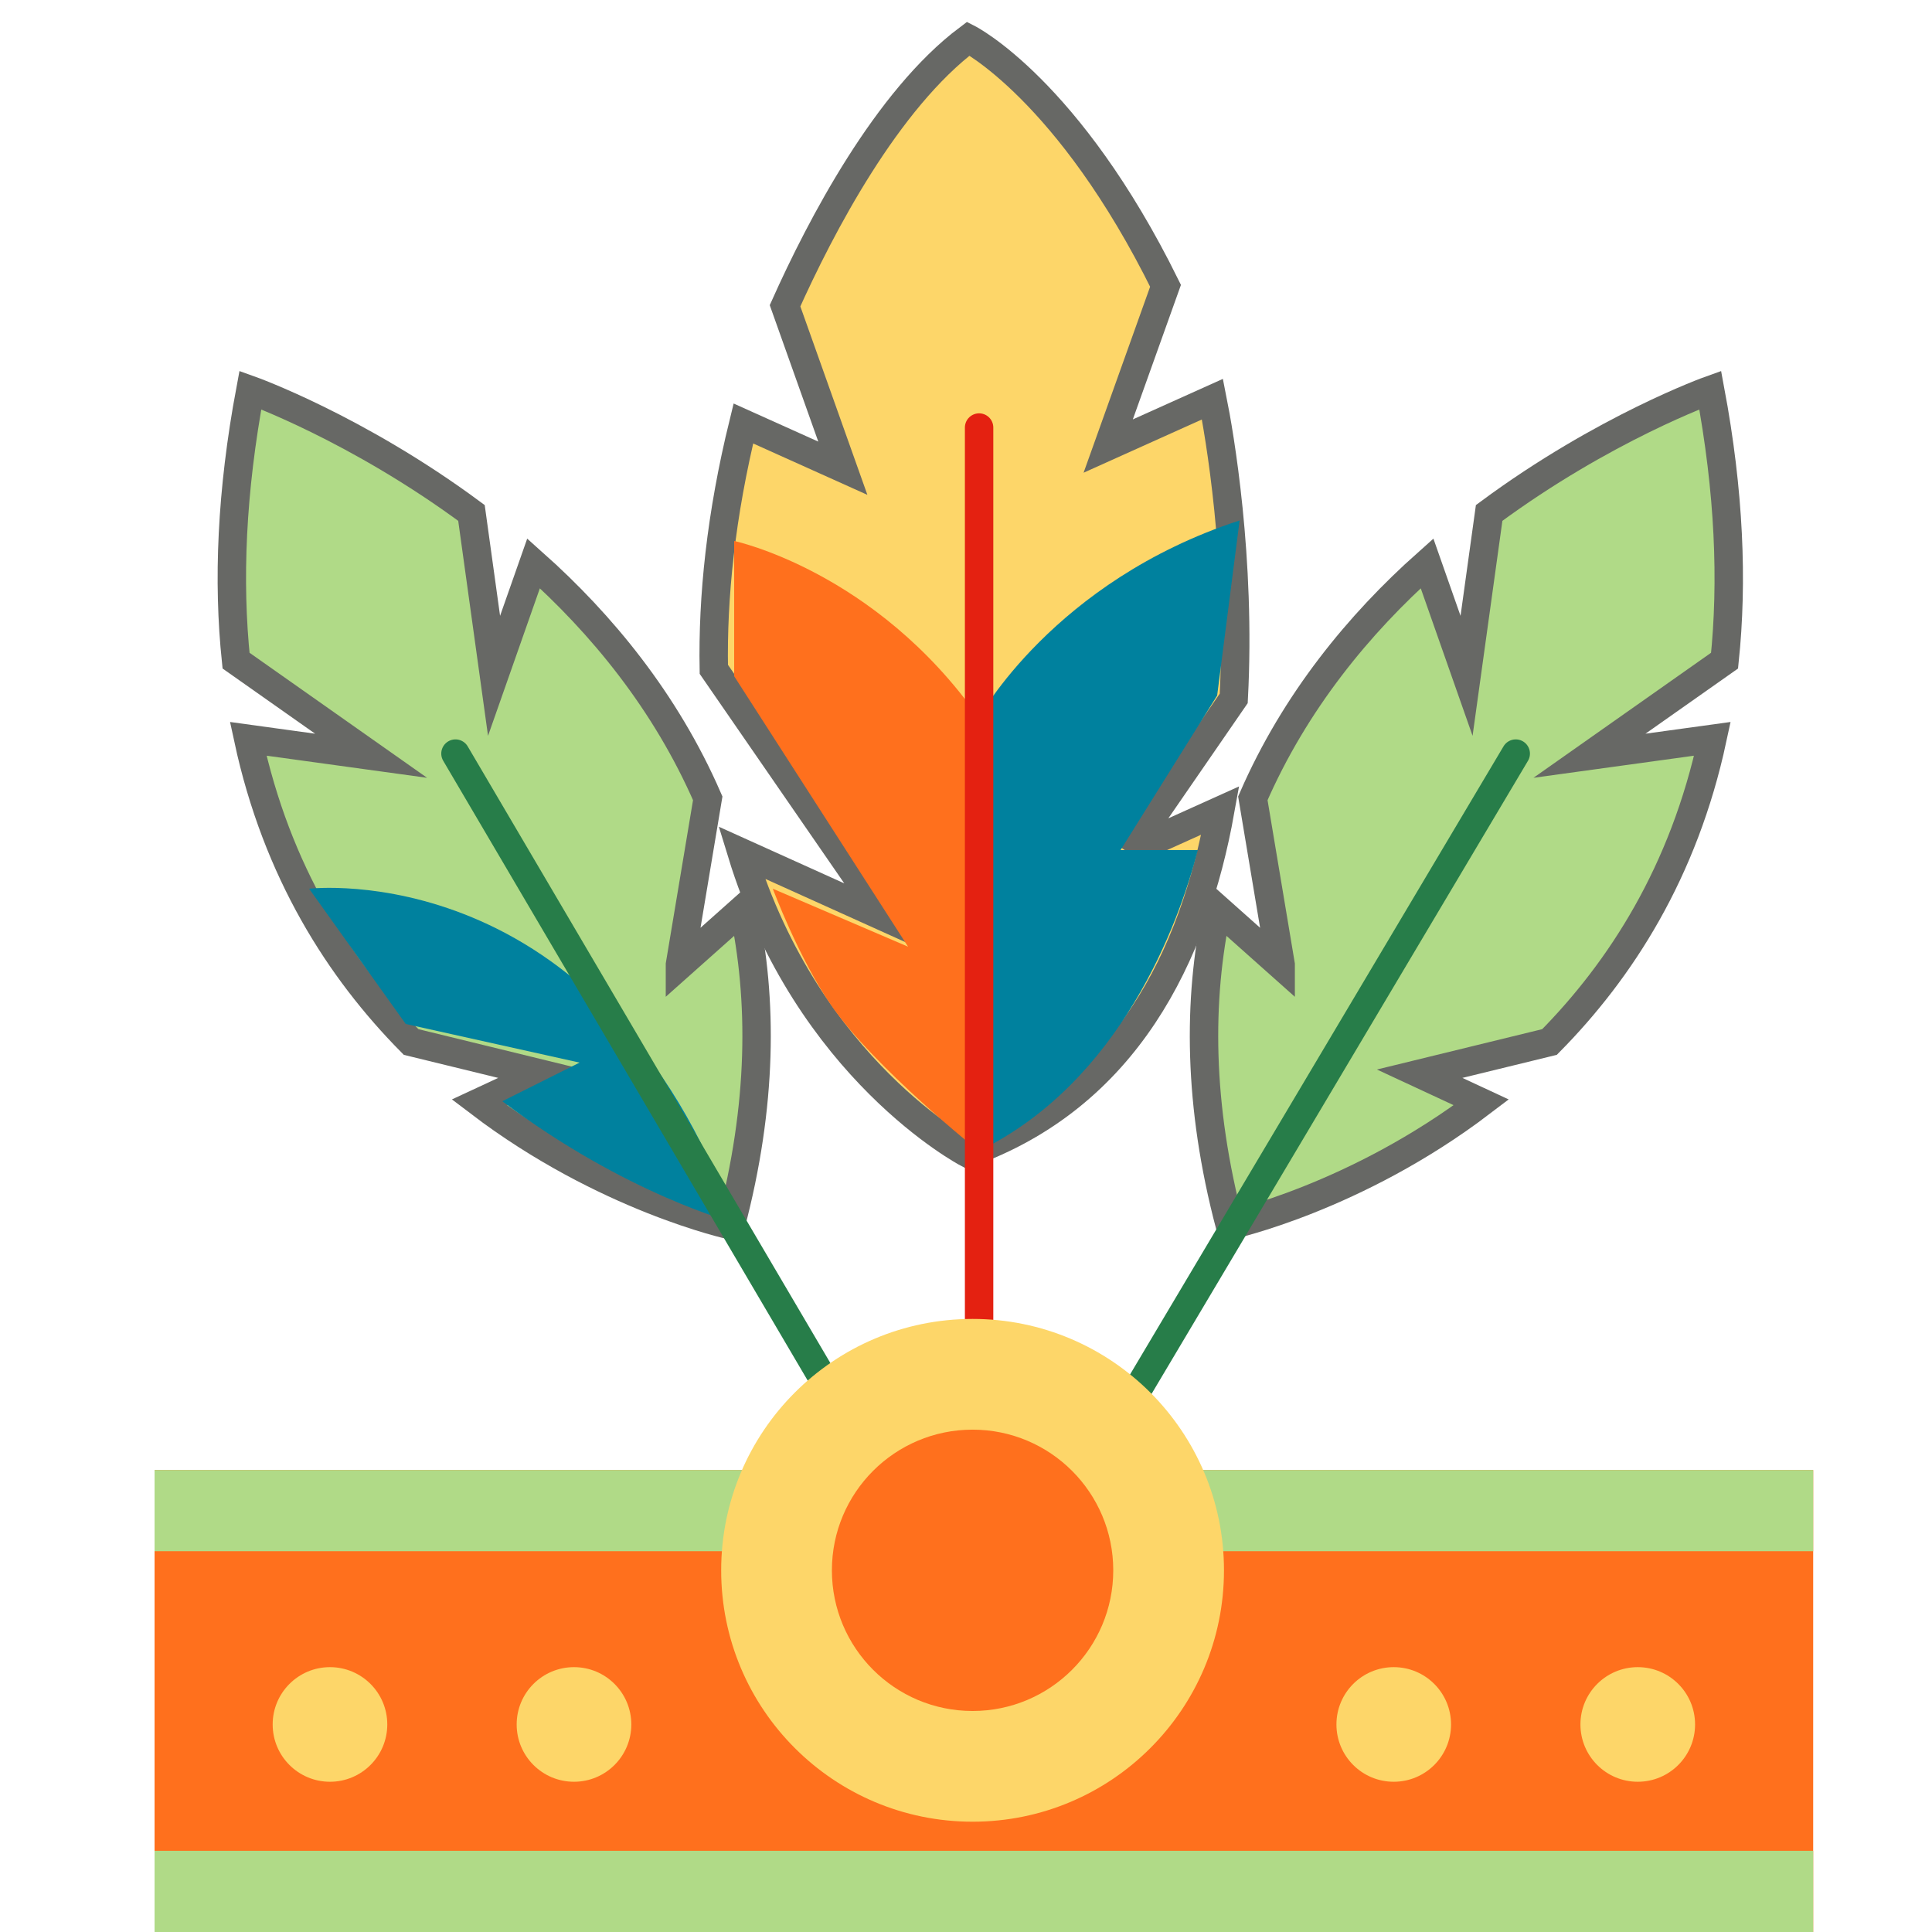
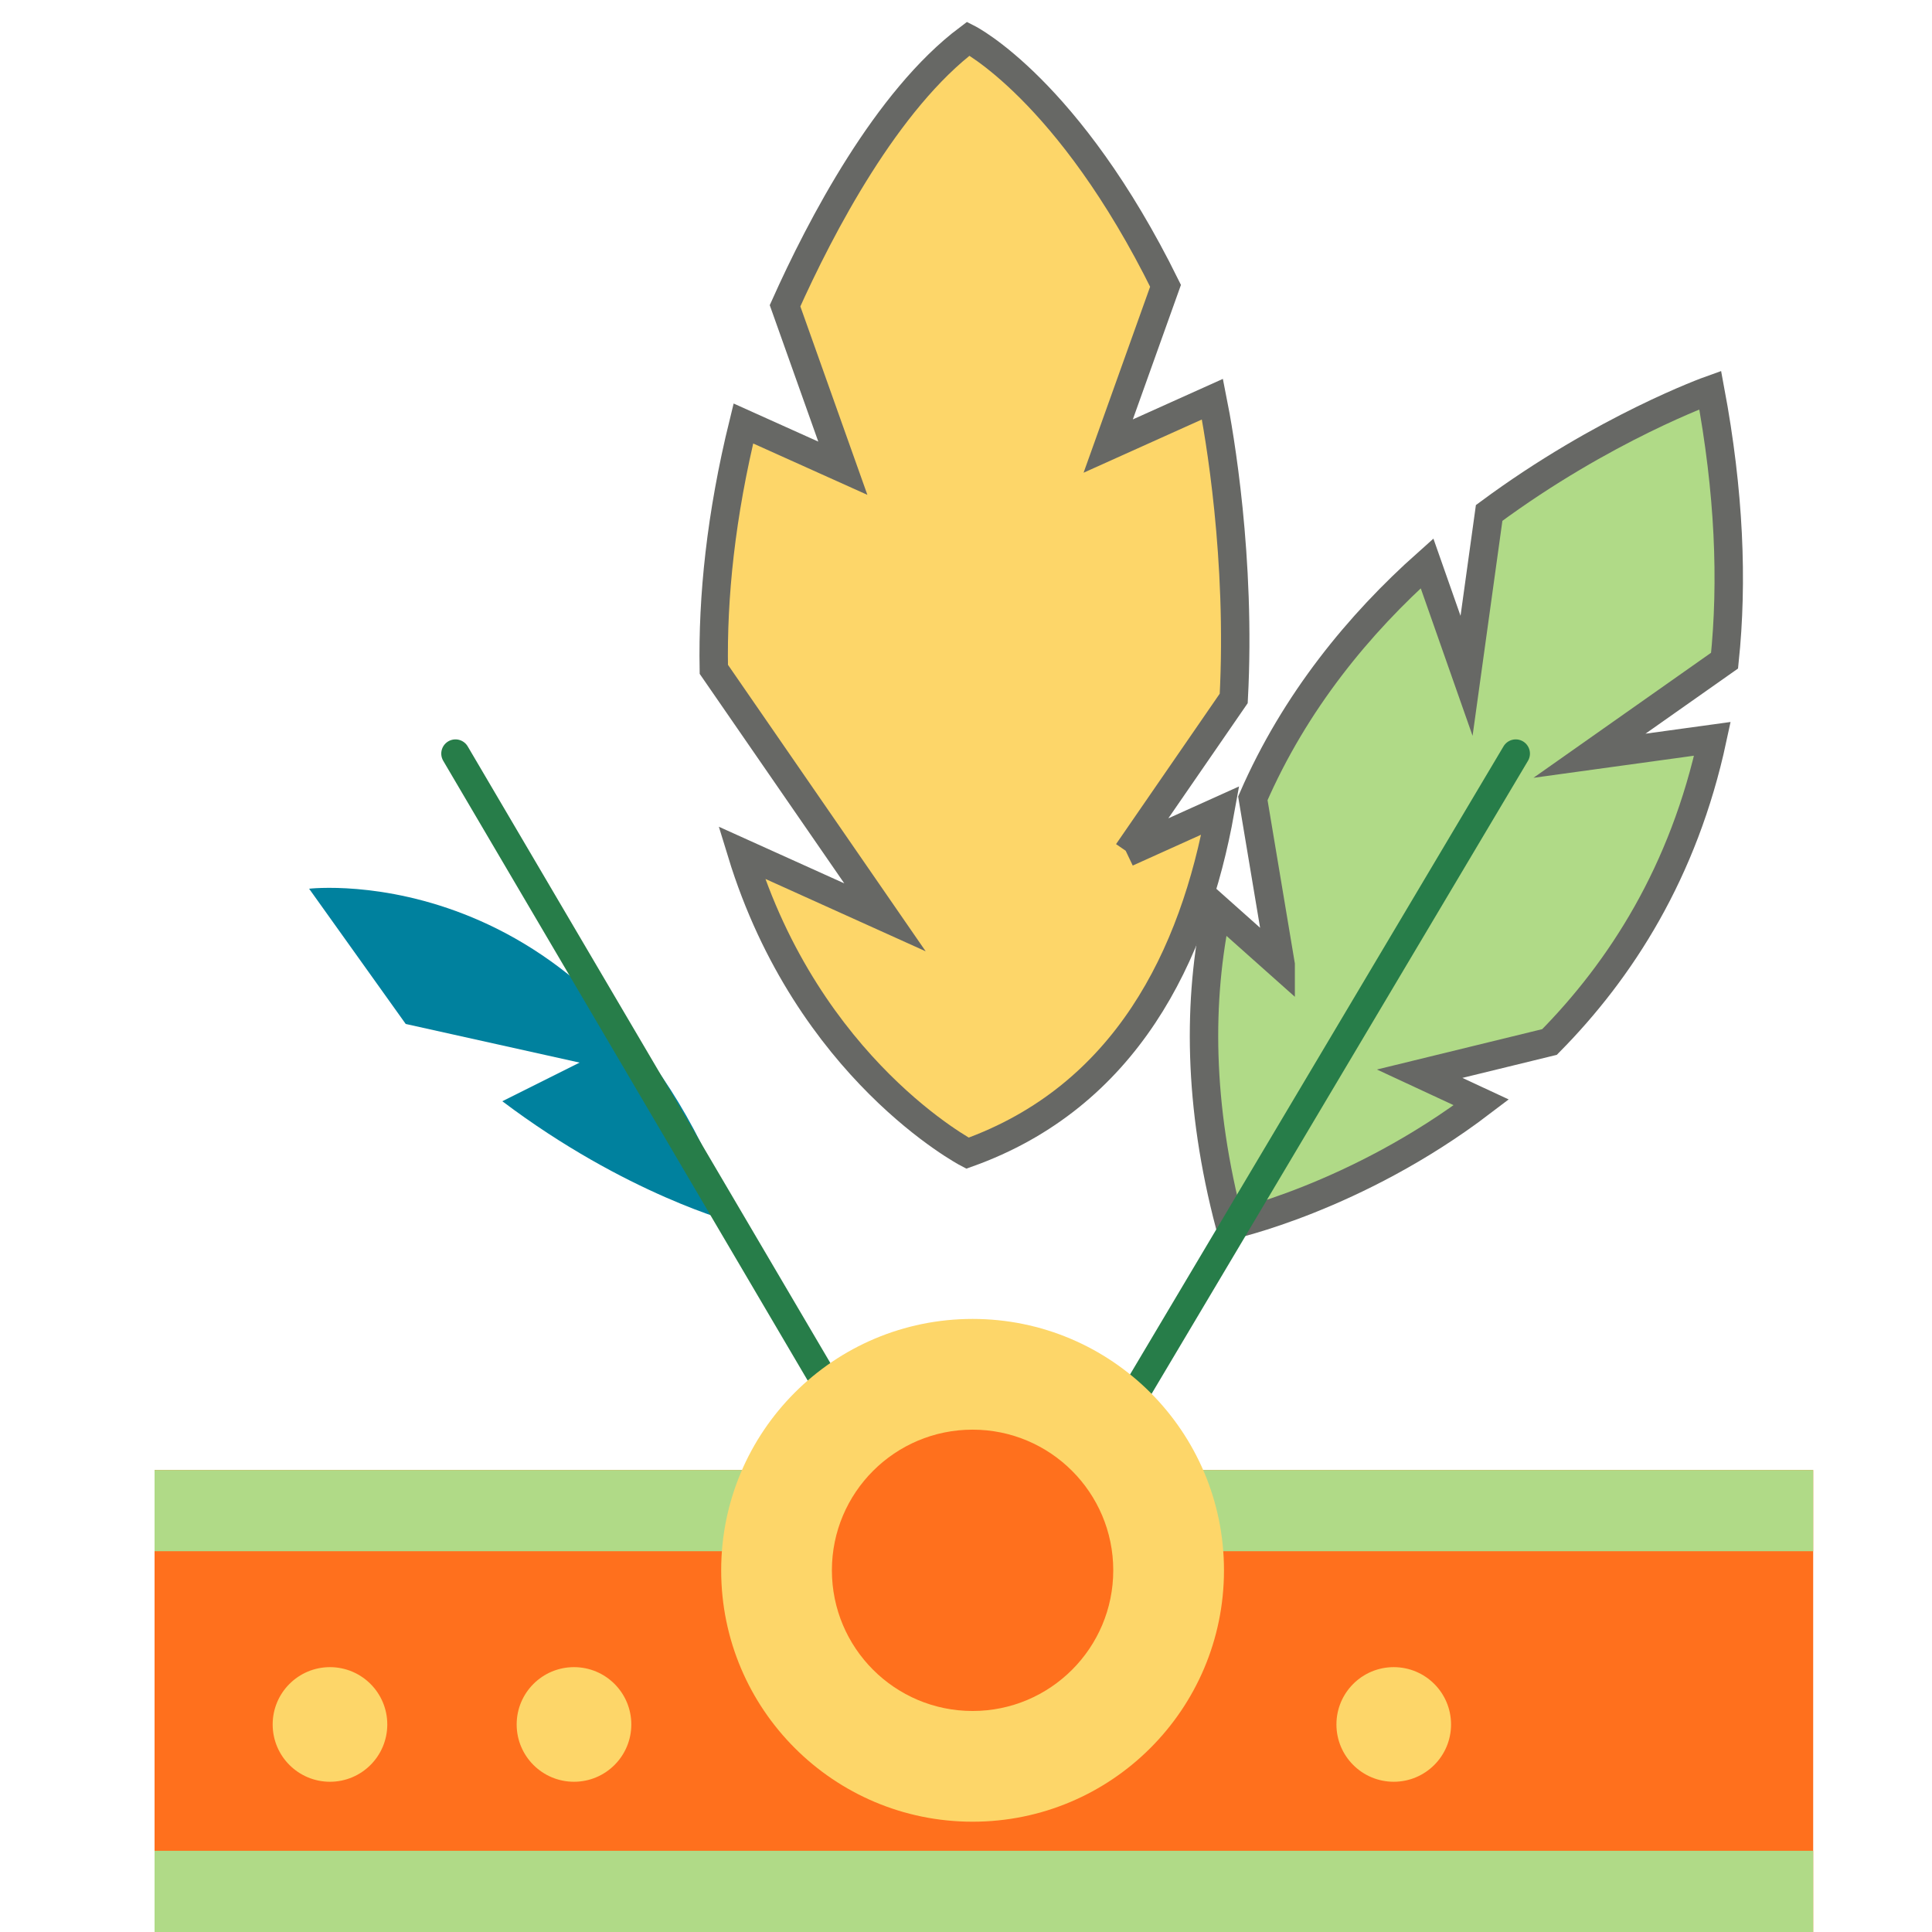
<svg xmlns="http://www.w3.org/2000/svg" width="68" height="68" viewBox="0 0 68 68" fill="none">
-   <path d="M23.932 33.953L24.91 28.098C23.427 24.689 21.165 21.953 18.78 19.828L17.389 23.787L16.594 18.054C12.542 15.058 8.812 13.728 8.812 13.728C8.14 17.32 8.017 20.47 8.308 23.252L13.062 26.6L8.736 26.004C9.745 30.697 11.961 34.137 14.469 36.675L19.04 37.791L16.869 38.8C21.287 42.163 25.72 43.126 25.72 43.126C26.836 38.891 26.852 35.192 26.164 31.981L23.932 33.969V33.953Z" fill="#B0DA87" stroke="#676865" stroke-miterlimit="10" />
  <path d="M45.075 33.953L44.096 28.098C45.579 24.689 47.842 21.953 50.227 19.828L51.618 23.787L52.413 18.054C56.464 15.058 60.194 13.728 60.194 13.728C60.867 17.32 60.989 20.47 60.699 23.252L55.944 26.6L60.271 26.004C59.262 30.697 57.045 34.137 54.538 36.675L49.967 37.791L52.138 38.8C47.719 42.163 43.286 43.126 43.286 43.126C42.17 38.891 42.155 35.192 42.843 31.981L45.075 33.969V33.953Z" fill="#B0DA87" stroke="#676865" stroke-miterlimit="10" />
  <path d="M39.693 29.994L43.423 24.582C43.683 19.659 42.919 15.272 42.674 14.049L39.005 15.7L41.023 10.059C37.614 3.149 34.083 1.36 34.083 1.36C31.209 3.516 28.885 7.964 27.631 10.762L29.665 16.48L26.164 14.905C25.369 18.146 25.078 21.02 25.124 23.558L31.148 32.287L26.103 30.009C28.442 37.653 34.052 40.588 34.052 40.588C39.617 38.601 42.032 33.648 42.95 28.526L39.663 30.009L39.693 29.994Z" fill="#FDD669" stroke="#676865" stroke-miterlimit="10" />
  <path d="M10.88 31.28C10.88 31.28 21.196 30.055 25.872 43.044C25.872 43.044 22.034 42.045 17.68 38.76L20.4 37.4L14.28 36.04L10.88 31.28Z" fill="#00819E" />
-   <path d="M25.84 19.04C25.84 19.04 30.808 20.091 34.446 25.256V40.508C34.446 40.508 30.754 37.57 29.24 35.36C28.097 33.692 27.2 31.28 27.2 31.28L31.96 33.32L25.84 23.8V19.04Z" fill="#FF701D" />
-   <path d="M34.461 25.256C34.461 25.256 37.074 20.457 43.63 18.318L42.84 24.48L39.44 29.92H42.16C41.487 32.523 39.44 38.08 34.461 40.508V25.256Z" fill="#00819E" />
  <path d="M16.031 26.524L30.411 50.976" stroke="#277D49" stroke-linecap="round" stroke-linejoin="round" />
-   <path d="M34.461 15.048V48.592" stroke="#E42111" stroke-linecap="round" stroke-linejoin="round" />
  <path d="M53.349 26.524L39.183 50.349" stroke="#277D49" stroke-linecap="round" stroke-linejoin="round" />
  <path d="M63.818 51.74H5.44V68H63.818V51.74Z" fill="#FF701D" />
  <path d="M63.818 51.74H5.44V54.597H63.818V51.74Z" fill="#B0DA87" />
  <path d="M63.818 65.142H5.44V68H63.818V65.142Z" fill="#B0DA87" />
  <path d="M11.614 62.712C12.728 62.712 13.631 61.809 13.631 60.695C13.631 59.581 12.728 58.678 11.614 58.678C10.5 58.678 9.597 59.581 9.597 60.695C9.597 61.809 10.5 62.712 11.614 62.712Z" fill="#FDD669" />
  <path d="M20.203 62.712C21.317 62.712 22.22 61.809 22.22 60.695C22.22 59.581 21.317 58.678 20.203 58.678C19.088 58.678 18.185 59.581 18.185 60.695C18.185 61.809 19.088 62.712 20.203 62.712Z" fill="#FDD669" />
  <path d="M49.055 62.712C50.169 62.712 51.072 61.809 51.072 60.695C51.072 59.581 50.169 58.678 49.055 58.678C47.941 58.678 47.038 59.581 47.038 60.695C47.038 61.809 47.941 62.712 49.055 62.712Z" fill="#FDD669" />
-   <path d="M57.644 62.712C58.758 62.712 59.661 61.809 59.661 60.695C59.661 59.581 58.758 58.678 57.644 58.678C56.529 58.678 55.626 59.581 55.626 60.695C55.626 61.809 56.529 62.712 57.644 62.712Z" fill="#FDD669" />
  <path d="M34.232 64.118C39.118 64.118 43.08 60.157 43.08 55.27C43.08 50.383 39.118 46.422 34.232 46.422C29.345 46.422 25.383 50.383 25.383 55.27C25.383 60.157 29.345 64.118 34.232 64.118Z" fill="#FDD669" />
  <path d="M34.232 60.221C36.966 60.221 39.183 58.005 39.183 55.27C39.183 52.535 36.966 50.319 34.232 50.319C31.497 50.319 29.28 52.535 29.28 55.27C29.28 58.005 31.497 60.221 34.232 60.221Z" fill="#FF701D" />
</svg>